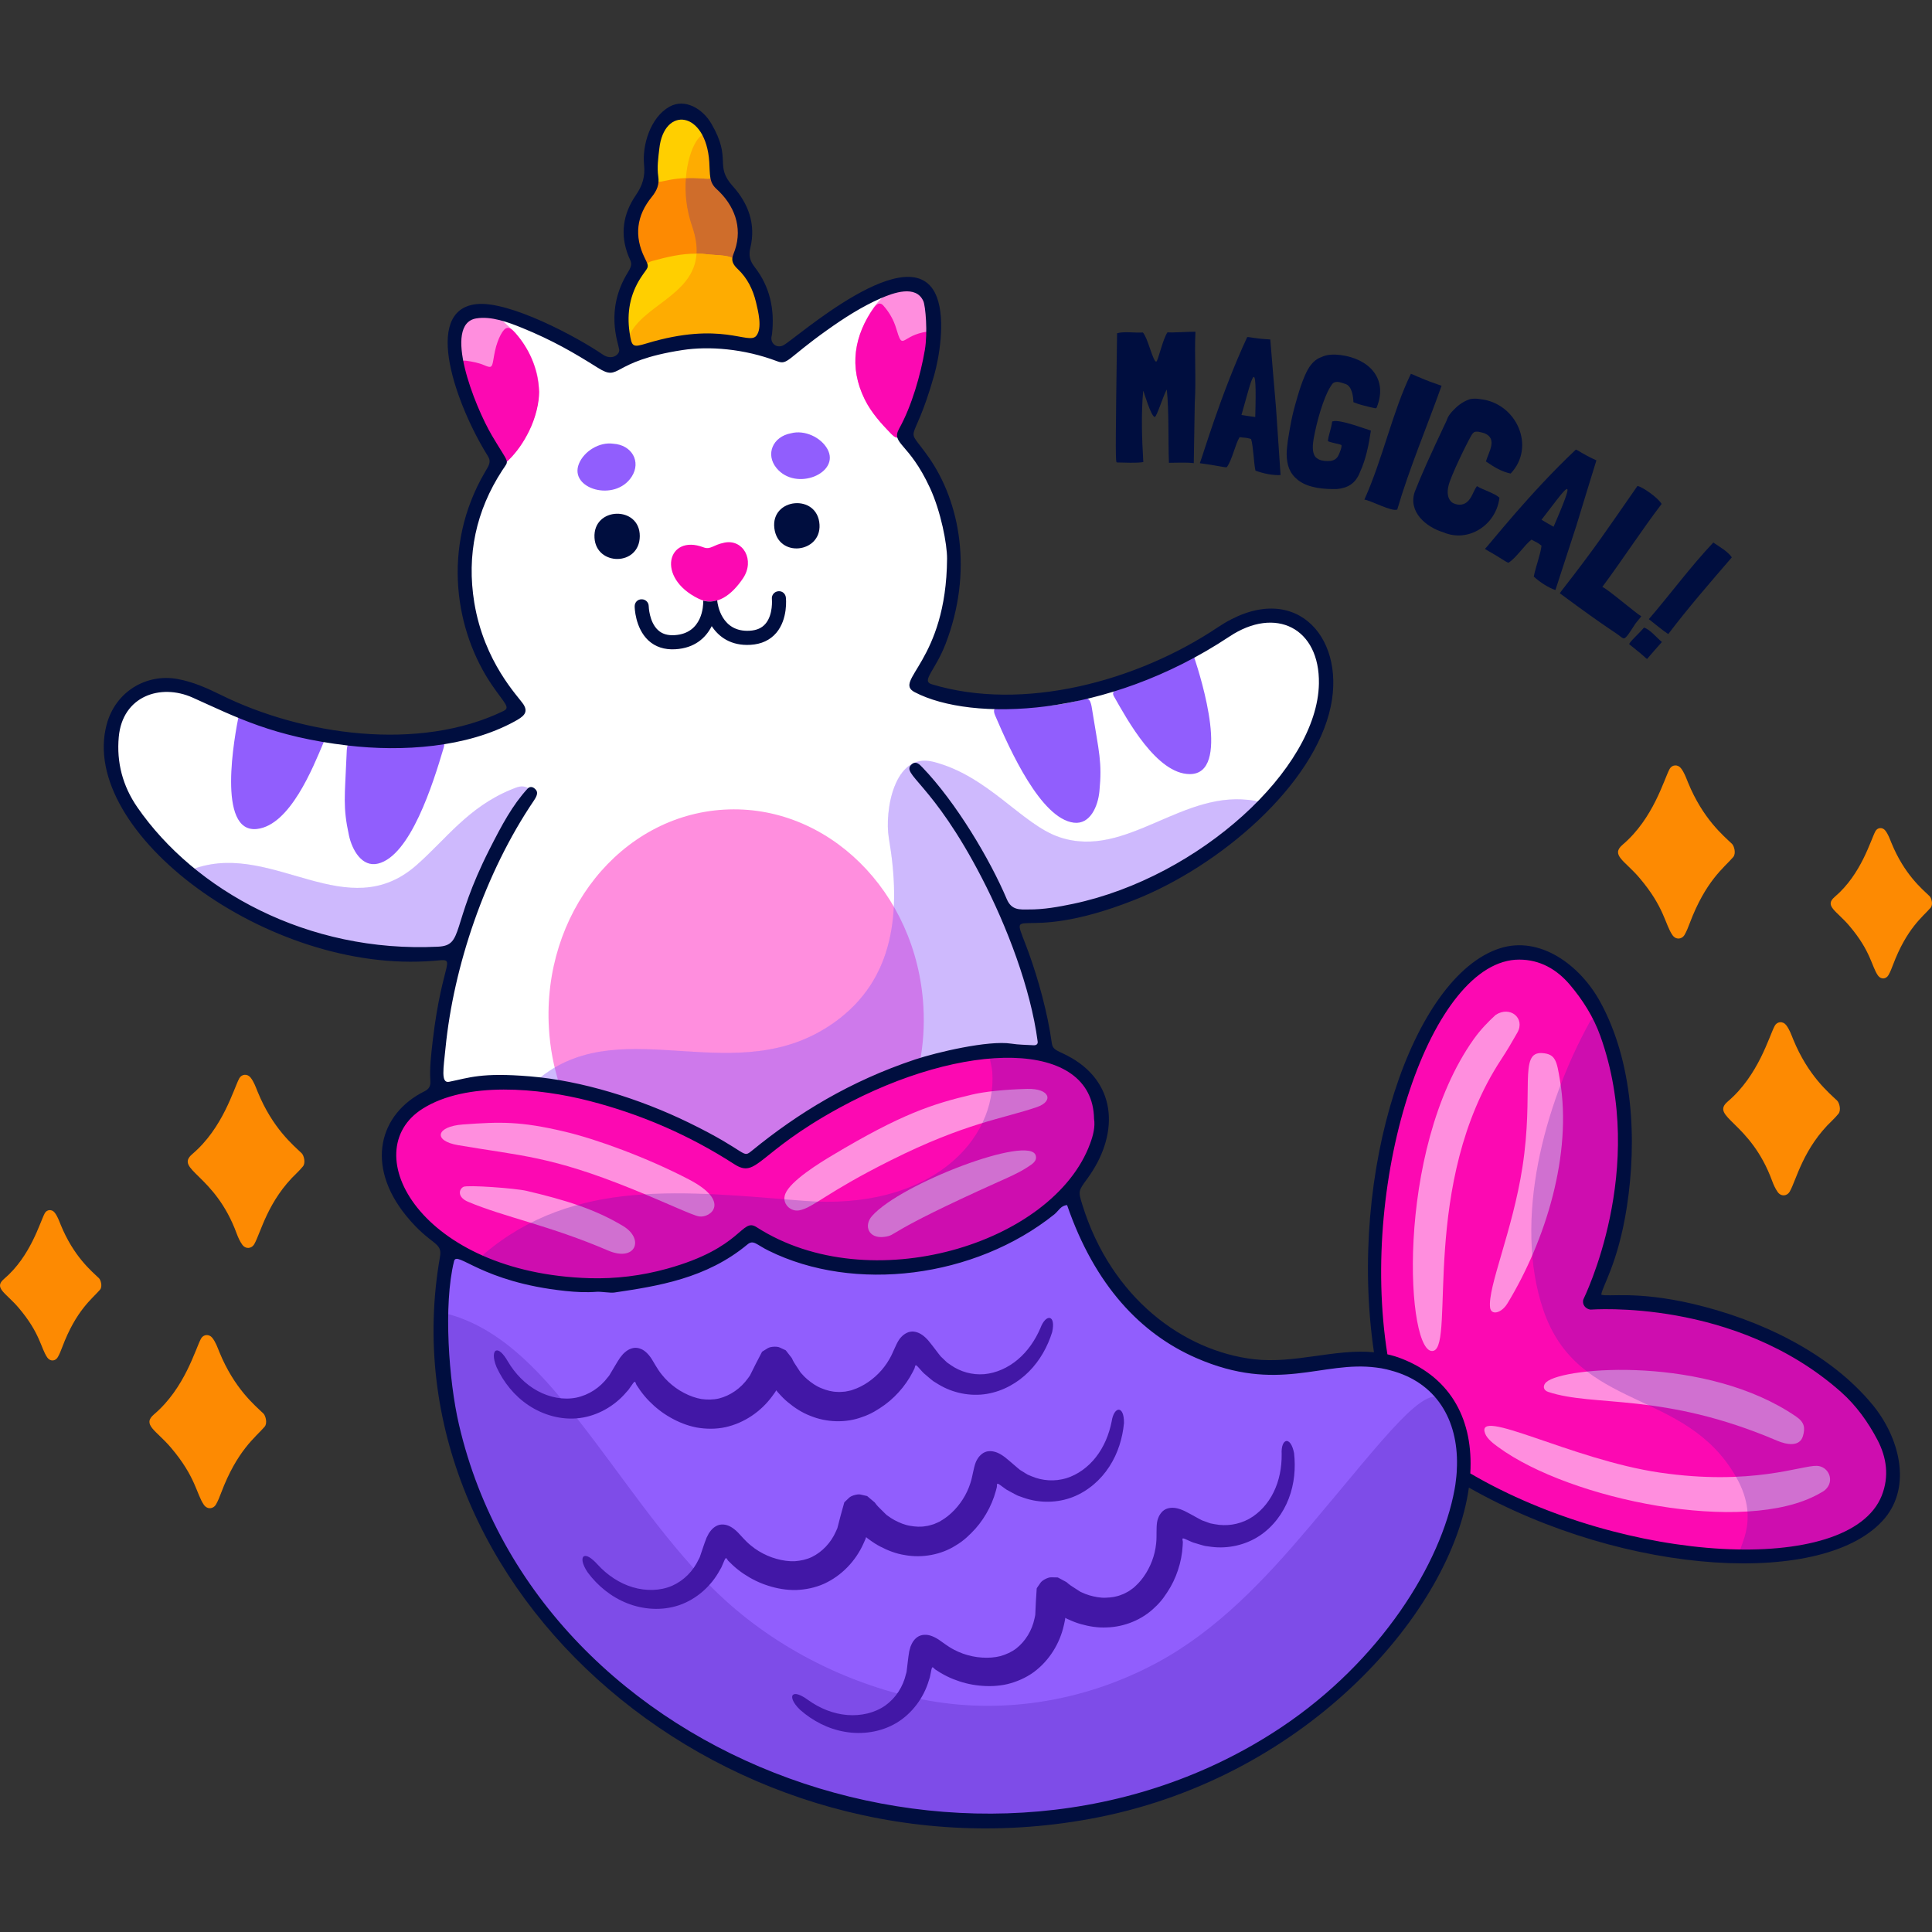
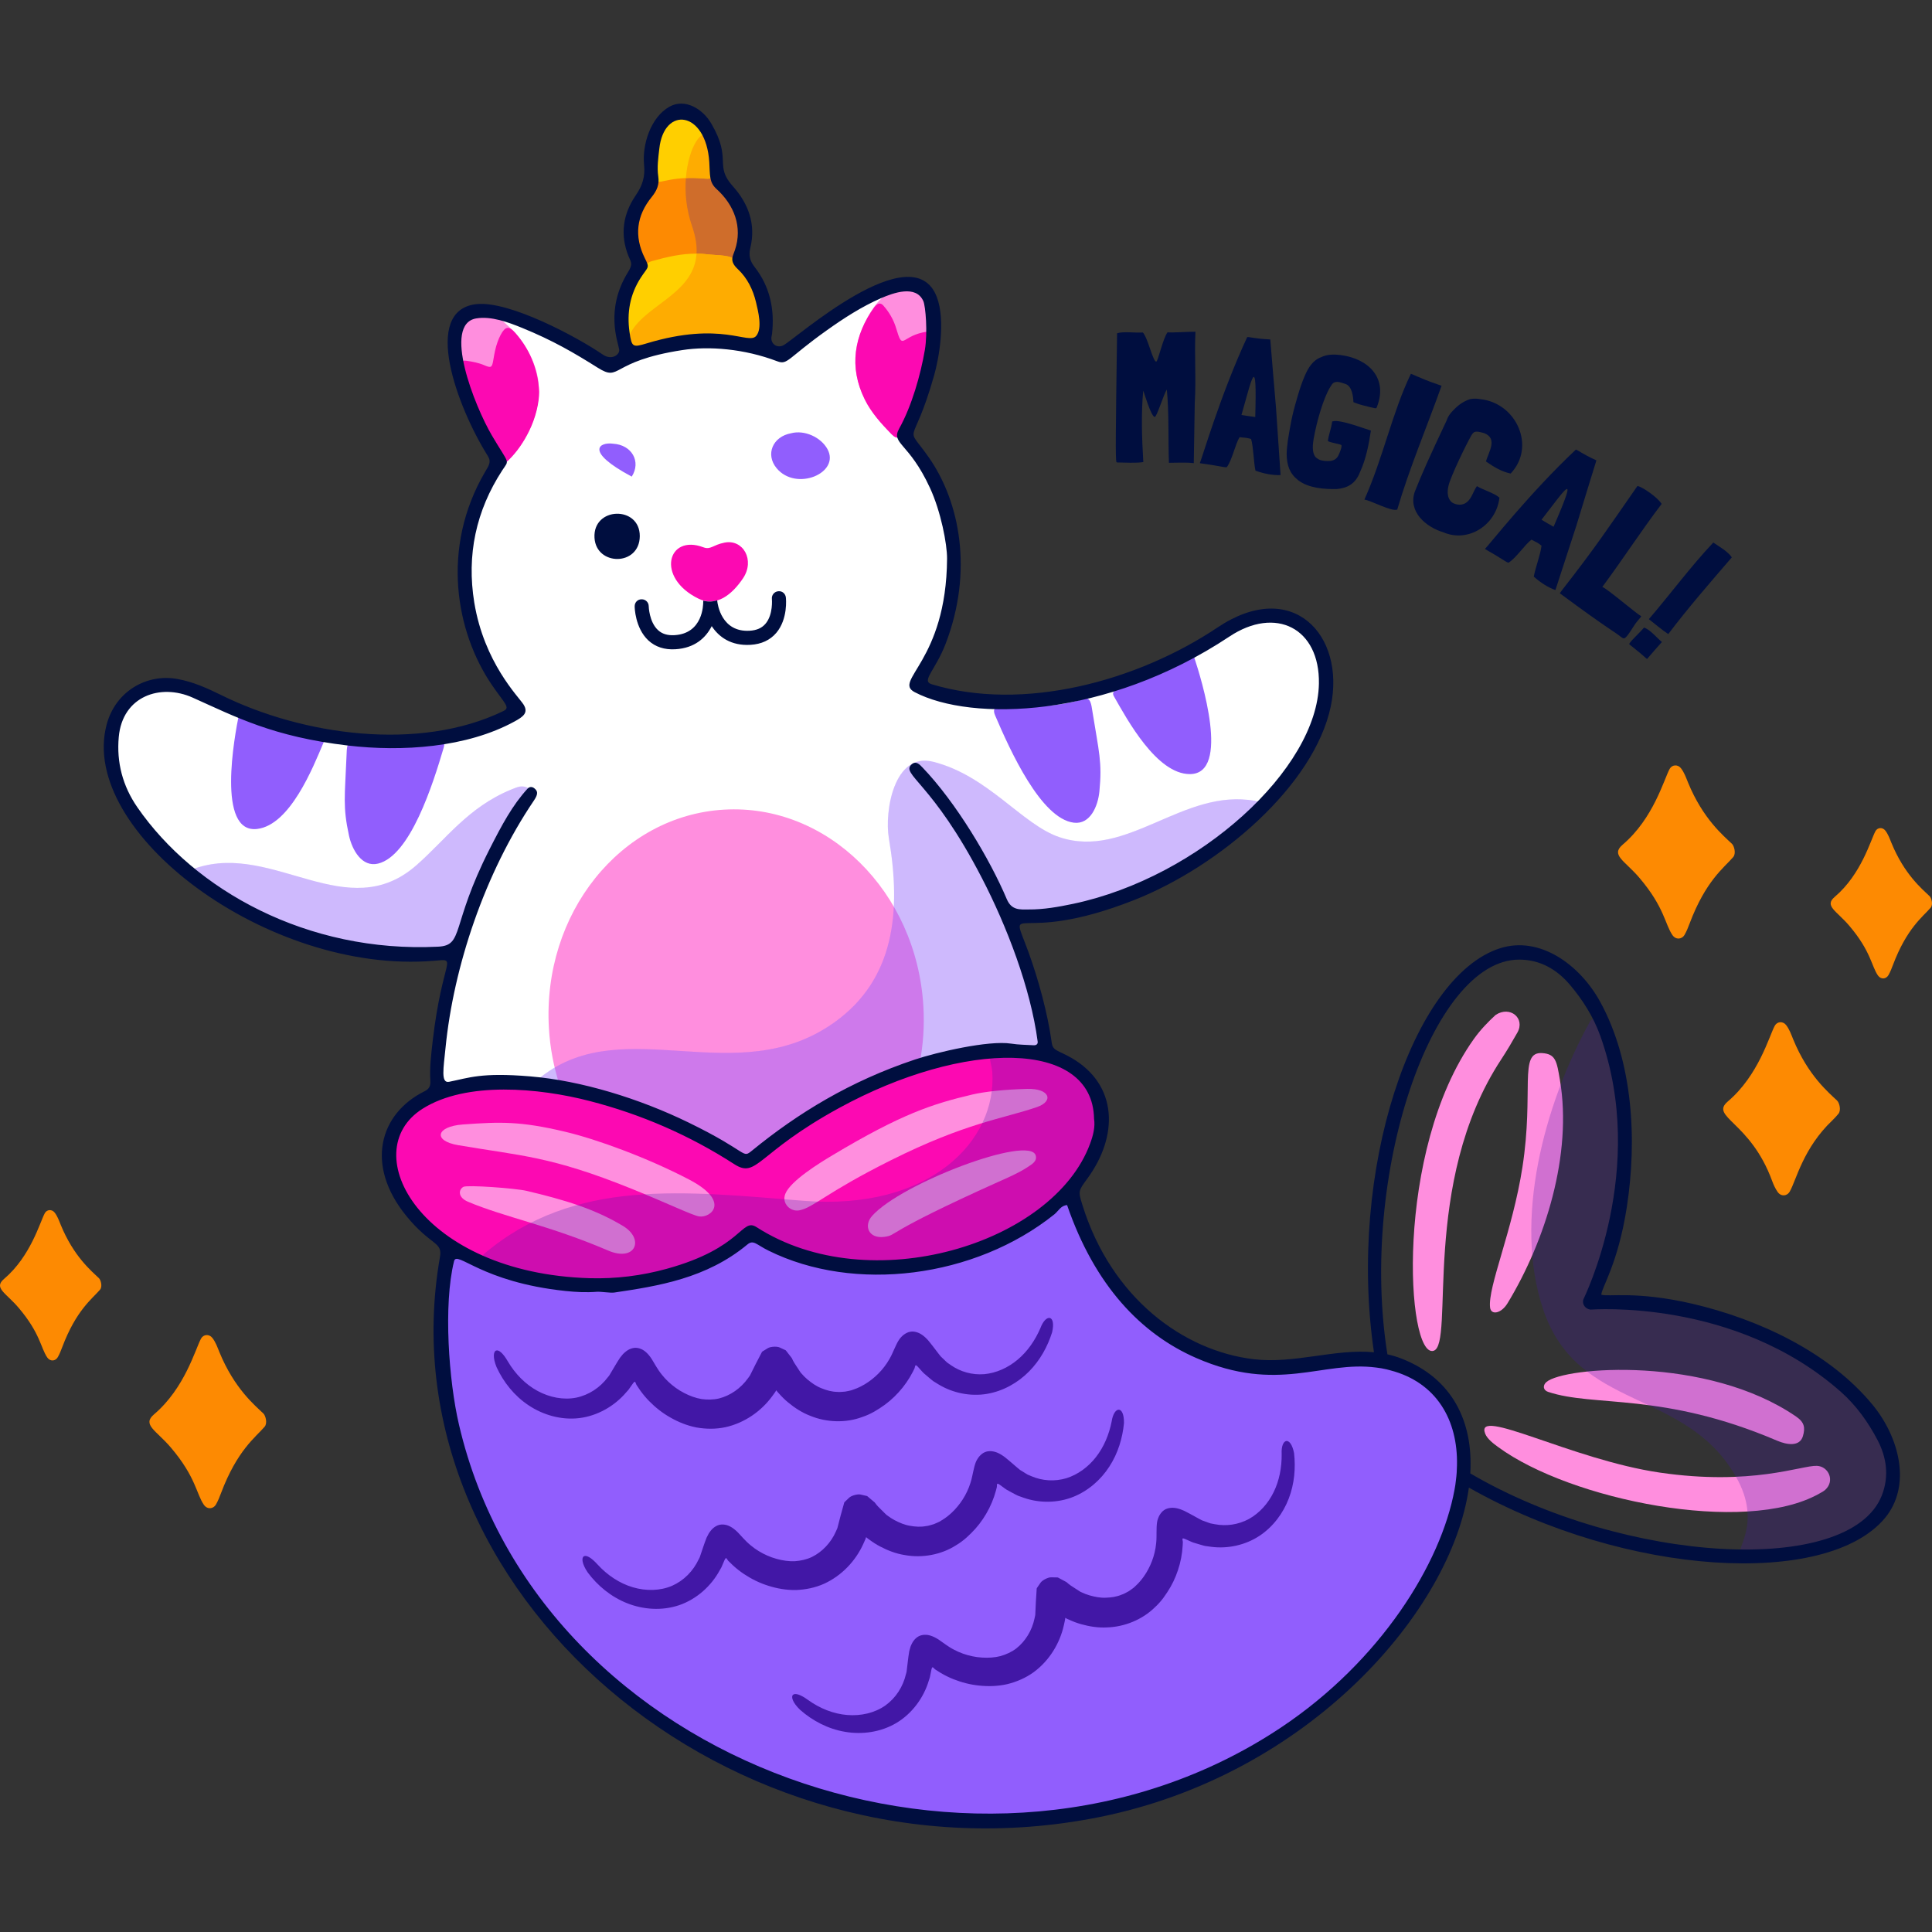
<svg xmlns="http://www.w3.org/2000/svg" version="1.1" id="Capa_1" x="0px" y="0px" viewBox="0 0 512 512" style="enable-background:new 0 0 512 512;" xml:space="preserve" width="512" height="512">
  <rect x="0" y="0" width="512" height="512" fill="#333333" stroke="none" />
  <g>
    <g>
      <g>
        <g>
          <path style="fill:#FD8A02;" d="M195.735,66.889c-2.191,4.937,6.49,3.5,6.432,20.07c0,0.111-0.006,0.223-0.023,0.332      c-0.969,6.309-1.767,2.91-13.901,2.036c-11.219-0.808-20.019,5.892-21.475,2.594c-0.858-1.943-1.548-3.996-1.462-6.105      c0.201-4.925,0.887-9.768,4.145-13.789c1.728-2.132,0.01-3.322-0.779-5.811c-1.6-5.041-0.692-9.794,2.479-13.845      c1.89-2.413,2.557-4.792,2.224-7.695c-0.671-5.835,1.573-11.129,3.657-13.101c5.347-5.063,11.684,3.157,11.838,10.337      c0.076,3.553,0.171,5.899,3.13,8.704C194.889,53.356,197.653,62.568,195.735,66.889z" />
          <path style="fill:#FFFFFF;" d="M348.143,193.087c-10.313,22.139-35.366,41.755-63.771,47.625      c-4.851,0.995-9.717,1.084-14.589,1.391c-1.748,0.122-2.832-0.544-3.545-2.276c-8.357-19.72-22.619-37.24-23.827-36.321      c-1.812,1.369,16.486,14.096,29.47,54.15c1.471,4.567,4.042,14.413,4.26,18.463c0.252,4.284-1.559,0.309-17.663,2.104      c-4.447,0.498-9.54,1.725-14.747,3.411c-7.973,2.579-16.255,6.241-23.01,10.089c-24.976,14.207-20.168,17.513-25.593,14.125      c-13.918-8.666-30.279-15.611-46.846-18.344c-8.004-1.323-16.089-1.656-23.94-0.702c-4.816,0.599-8.312,2.855-8.072-0.768      c3.254-49.962,25.181-74.441,24.613-75.709c-1.071-2.441-13.499,18.58-19,38.031c-0.671,2.346-1.883,3.187-4.157,3.419      c-31.96,3.438-65.545-13.399-81.274-35.742c-14.975-21.244-1.607-41.059,17.407-31.253      c28.328,14.602,66.017,16.724,83.605,4.292c2.632-1.85-4.959-4.52-10.598-20.259c-5.363-15.085-3.691-31.254,5.384-44.921      c1.993-2.996-0.627-1.284-6.714-15.577c-3.342-7.869-7.962-23.747,0.42-25.068c5.078-0.811,13.133,2.363,17.845,4.689      c17.873,8.828,16.28,10.913,19.621,9.061c10.868-5.983,27.213-8.364,42.282-2.605c3.387,1.28,2.167-1.034,17.189-10.831      c4.558-2.97,12.101-7.475,17.555-7.619c12.388-0.255,3.792,30.618-1.279,38.606c-1.245,1.966,1.569,1.86,6.49,10.76      c8.735,15.755,8.906,35.424-2.17,53.625c-0.953,1.575-2.23,2.655-0.501,3.559c5.331,2.802,15.854,4.352,19.398,4.262      c47.828-1.176,59.262-20.345,70.647-22.573c10.488-2.056,16.794,5.244,17.581,13.933      C351.077,183.312,350.328,188.344,348.143,193.087z" />
          <g>
            <path style="fill:#915EFD;" d="M116.19,196.138c1.404-0.157,1.827,0.534,1.37,2.081c-2.832,9.591-8.827,28.581-17.385,30.649       c-4.251,1.027-6.855-3.603-7.693-7.445c-1.675-7.681-1.085-10.398-0.65-21.137c0.082-2.029,0.031-4.085,1.885-3.707       C101.005,198.056,108.874,196.956,116.19,196.138z" />
            <path style="fill:#915EFD;" d="M63.316,189.372c0.274-1.344,1.774-0.491,2.999,0.028c14.945,6.342,20.564,4.689,19.396,7.453       c-2.781,6.584-8.835,21.793-17.565,22.829C57.29,220.97,62.212,194.79,63.316,189.372z" />
            <path style="fill:#915EFD;" d="M264.847,187.395c-1.412,0.009-1.752,0.744-1.117,2.227c3.937,9.193,12.116,27.349,20.858,28.4       c4.342,0.522,6.385-4.382,6.767-8.295c0.763-7.825-0.141-10.454-1.832-21.068c-0.319-2.005-0.51-4.053-2.306-3.46       C280.152,187.519,272.208,187.349,264.847,187.395z" />
            <path style="fill:#915EFD;" d="M316.564,174.477c-0.43-1.303-1.819-0.28-2.975,0.38c-14.098,8.051-19.872,7.067-18.389,9.675       c3.534,6.213,11.329,20.607,20.12,20.612C326.252,205.151,318.296,179.729,316.564,174.477z" />
-             <path style="fill:#915EFD;" d="M162.488,117.588c4.973,0.305,7.472,4.76,4.93,8.72c-4.416,6.879-16.715,3.26-13.991-3.424       C154.778,119.57,158.845,117.073,162.488,117.588z" />
+             <path style="fill:#915EFD;" d="M162.488,117.588c4.973,0.305,7.472,4.76,4.93,8.72C154.778,119.57,158.845,117.073,162.488,117.588z" />
            <path style="fill:#915EFD;" d="M209.661,114.813c-4.902,0.886-6.863,5.603-3.874,9.238c5.192,6.314,16.982,1.278,13.493-5.041       C217.55,115.878,213.219,113.875,209.661,114.813z" />
            <path style="fill:#915EFD;" d="M387.162,390.239c-1.161,17.234-12.793,36.015-23.935,48.482       c-71.277,79.711-221.939,43.756-243.919-66.205c-2.485-12.487-2.261-28.356-0.448-37.462c0.489-2.404,0.611-3.952,3.056-2.607       c25.056,13.852,58.464,10.552,75.433-3.667c1.345-1.12,2.424-1.1,3.83-0.183c17.295,11.02,44.693,10.022,63.475,0.978       c12.732-6.152,15.747-10.491,17.071-11.489c3.32-2.567,2.057,7.456,11.754,20.697c11.163,15.237,28.05,25.3,46.119,24.18       c10.002-0.611,16.826-3.076,27.174-1.345c0.428,0.041,0.855,0.122,1.304,0.204c9.269,1.813,16.887,9.819,18.619,19.148       C387.243,383.965,387.386,387.082,387.162,390.239z" />
          </g>
          <g>
            <path style="fill:#FC09B2;" d="M208.935,331.05c-9.328-3.474-8.706-6.533-11.142-4.377       c-24.852,21.984-79.375,15.785-92.553-13.174c-1.766-3.882-1.908-7.958-0.685-12.044c5.666-18.94,47.669-19.942,90.133,5.711       c5.832,3.524,3.589-0.812,23.489-12.422c16.512-9.634,45.211-21.076,62.592-13.171c9.195,4.183,12.024,12.614,9.906,19.815       c-4.232,14.39-18.651,24.38-33.075,29.526C242.991,336.126,224.883,336.989,208.935,331.05z" />
-             <path style="fill:#FC09B2;" d="M500.728,393.519c-4.38,25.647-68.629,23.976-113.567-3.28c0.224-3.157,0.082-6.274-0.468-9.269       c-1.731-9.33-9.35-17.335-18.619-19.148c-0.448-0.081-0.876-0.163-1.304-0.204c-10.145-53.392,13.913-120.411,42.758-106.783       c20.269,9.574,26.095,57.303,11.856,87.044c-3.504,7.333,2.119,1.65,20.534,5.052c18.049,3.341,35.221,9.839,48.177,22.53       C496.512,375.735,502.236,384.658,500.728,393.519z" />
          </g>
          <g>
            <path style="fill:#FF8EDE;" d="M272.232,288.569c5.983-0.156,7.121,3.253,2.551,4.824c-8.962,3.082-18.782,4.126-38.731,14.107       c-17.412,8.712-20.412,12.499-24.212,13.252c-2.342,0.464-4.742-1.804-3.731-4.358c1.38-3.489,9.225-8.276,12.455-10.211       c18.377-11.005,26.613-13.648,37.109-16.12C260.714,289.346,265.819,288.736,272.232,288.569z" />
            <path style="fill:#FF8EDE;" d="M149.767,299.922c8.39,1.99,21.792,6.887,32.851,12.668c11.148,5.826,5.744,10.231,2.665,9.776       c-1.724-0.254-8.48-3.523-17.859-7.314c-21.558-8.713-29.329-8.723-46.016-11.572c-6.75-1.152-5.858-4.967,1.275-5.484       C132.592,297.278,137.838,297.093,149.767,299.922z" />
            <path style="fill:#FF8EDE;" d="M238.648,115.367c-0.517,0.85-1.287,0.729-1.927,0.105c-9.354-9.124-13.253-19.065-7.023-30.962       c5.936-11.336,14.38-9.804,16.055-5.16C249.025,88.42,243.758,106.957,238.648,115.367z" />
            <path style="fill:#FF8EDE;" d="M134.632,122.071c-0.66,0.642-1.07,0.61-1.613-0.137c-7.583-10.404-18.903-37.98-5.995-38.8       c2.421-0.153,4.484,0.453,6.418,2.126c4.338,3.749,7.461,8.175,8.869,13.777C144.013,105.811,141.341,115.545,134.632,122.071z       " />
            <path style="fill:#FF8EDE;" d="M139.567,315.596c10.047,2.372,18.027,4.774,25.558,9.313c5.746,3.462,3.311,9.626-3.998,6.486       c-15.466-6.643-27.409-8.82-37.098-12.919c-2.783-1.177-2.513-3.233-1.224-3.949       C123.811,313.969,136.586,314.892,139.567,315.596z" />
            <path style="fill:#FF8EDE;" d="M274.481,306.232c0.4,1.496-0.9,2.259-2.382,3.21c-2.346,1.506-4.912,2.588-7.441,3.725       c-31,13.937-26.664,14.097-30.257,14.608c-4.197,0.596-5.599-2.929-3.296-5.533       C238.735,313.614,272.981,300.625,274.481,306.232z" />
            <g>
              <path style="fill:#FF8EDE;" d="M393.593,379.951c-2.911-7.366,22.879,6.873,46.234,10.296        c24.448,3.583,37.643-1.951,41.665-1.782c3.102,0.13,4.837,3.97,2.226,6.345c-0.481,0.438-1.099,0.735-1.675,1.059        c-19.652,11.045-65.962,1.603-85.012-12.383C395.867,382.633,394.159,381.383,393.593,379.951z" />
              <path style="fill:#FF8EDE;" d="M396.36,268.967c3.81-2.519,7.911,0.861,5.766,4.668c-1.362,2.416-2.774,4.811-4.297,7.127        c-21.544,32.765-12.193,75.604-17.941,77.218c-7.183,2.016-10.465-52.942,10.706-82.651        C392.341,272.878,394.426,270.738,396.36,268.967z" />
              <path style="fill:#FF8EDE;" d="M394.884,346.506c-0.636-5.474,5.953-20.264,8.577-37.194        c3.119-20.128-1.046-30.599,5.186-30.233c3.647,0.215,3.912,2.153,4.762,7.206c3.297,19.595-3.811,42.49-13.898,59.096        C397.831,348.146,395.126,348.595,394.884,346.506z" />
              <path style="fill:#FF8EDE;" d="M476.024,375.427c2.171,1.494,2.414,2.941,1.772,5.149c-0.83,2.854-4.18,2.36-6.879,1.206        c-30.268-12.934-48.401-8.812-60.672-12.928c-1.298-0.435-1.47-1.695-0.437-2.595        C414.506,362.162,452.435,359.195,476.024,375.427z" />
            </g>
            <path style="fill:#FF8EDE;" d="M244.706,266.669c0.303,5.149-0.033,10.177-0.974,14.965       c-7.973,2.579-16.255,6.241-23.01,10.089c-24.976,14.207-20.168,17.513-25.593,14.125       c-13.918-8.666-30.279-15.611-46.846-18.344c-1.539-4.721-2.505-9.752-2.814-14.998c-1.787-30.38,18.988-56.33,46.382-57.941       C219.264,212.952,242.919,236.289,244.706,266.669z" />
          </g>
          <g style="opacity:0.25;">
-             <path style="fill:#4217A6;" d="M119.287,372.432c-1.098-5.421-2.263-17.784-1.513-23.197c0.115-0.83,0.586-1.117,1.447-0.87       c14.782,4.241,25.527,17.04,34.618,28.699c11.261,14.441,21.31,29.904,34.186,43.018c14.53,14.798,33.746,25.112,53.912,29.749       c21.831,5.02,44.927,1.426,64.592-9.146c16.166-8.691,28.775-22.235,40.497-36.084c20.098-23.743,31.643-39.816,35.889-32.815       c7.884,12.994,3.852,28.584-2.866,42.215C327.866,519.889,144.668,497.811,119.287,372.432z" />
            <path style="fill:#4217A6;" d="M213.115,318.234c33.29,2.612,51.089-15.892,49.856-34.107       c-0.184-2.716-1.705-4.619,0.969-4.966c0.88-0.114,1.781-0.219,2.66-0.152c7.155,0.543,13.506,0.676,19.096,5.641       c18.233,16.194-11.003,51.297-55.142,50.544c-7.605-0.13-15.031-1.537-22.124-4.35c-9.683-3.839-8.11-6.326-10.805-4.035       c-17.668,15.02-48.24,16.733-69.15,7.154c-0.692-0.317-0.792-1.143-0.189-1.654       C152.227,312.005,181.576,315.76,213.115,318.234z" />
            <path style="fill:#4217A6;" d="M485.183,408.428c-9.174,3.214-20.781,3.818-23.618,3.25c-2.293-0.459,5.693-7.652-1.471-20.25       c-13.521-23.778-41.991-17.149-51.154-44.455c-7.87-23.453,0.125-54.045,12.456-76.313c0.385-0.696,1.237-0.624,1.561,0.134       c8.383,19.587,9.12,47.062-1.992,71.953c-2.518,5.639,2.408,1.442,18.292,3.727c52.125,7.5,74.932,44.56,53.946,57.936       C491.242,405.659,489.887,406.78,485.183,408.428z" />
            <path style="fill:#4217A6;" d="M195.107,55.024c2.016,4.102,1.971,8.699,0.823,11.31c-0.576,1.276-0.69,2.348-0.199,3.325       c-0.167-0.167-0.335-0.335-0.502-0.503c-1.777-1.71-4.3-1.364-7.953-1.78c-0.913-0.104-1.805-0.17-2.691-0.157       c0.135-2.059-0.202-4.425-1.153-7.189c-1.592-4.599-1.971-9.034-1.662-12.838c1.178-0.069,2.56-0.052,4.125,0.073       c2.614,0.201,3.211,0.284,3.162-1.902c0.153,1.608,0.589,2.982,2.108,4.333C192.83,51.175,194.12,52.992,195.107,55.024z" />
          </g>
          <g>
            <path style="fill:#FFCF00;" d="M202.024,88.139c-0.03,0.16-0.062,0.3-0.093,0.439c-0.031,0.14-0.064,0.26-0.096,0.381       c-0.031,0.14-0.064,0.26-0.116,0.362c-0.046,0.219-0.114,0.401-0.184,0.563c-0.069,0.162-0.122,0.283-0.194,0.406       c-0.072,0.123-0.145,0.225-0.238,0.31c-1.097,1.129-3.589-0.341-12.595-1.251c-1.488-0.149-2.946-0.142-4.358,0       c-0.354,0.001-0.707,0.042-1.06,0.082c-0.372,0.041-0.744,0.083-1.115,0.144c-0.254,0.035-0.508,0.069-0.762,0.124       c-0.546,0.091-1.092,0.202-1.637,0.333c-0.292,0.057-0.564,0.132-0.855,0.208c-2.043,0.455-3.962,1.041-5.744,1.58       c-0.408,0.103-0.776,0.224-1.164,0.325c-0.775,0.223-1.513,0.424-2.233,0.585c-0.37,0.081-0.704,0.12-0.998,0.138       c-0.098,0.006-0.197,0.012-0.296-0.002c-0.636-0.081-1.167-0.385-1.528-0.837c-0.043-0.056-0.106-0.132-0.132-0.229       c-0.113-0.25-0.208-0.52-0.286-0.851c-0.001-0.02-0.001-0.02-0.002-0.039c-0.021-0.018-0.025-0.077-0.047-0.116       c-2.015-7.454-0.72-14.254,4.353-20.212c0.609-0.706,1.331-1.182,2.204-1.411c3.861-1.055,7.731-1.993,11.737-1.952       c0.886-0.012,1.778,0.053,2.691,0.157c3.652,0.416,6.176,0.07,7.953,1.78c0.168,0.168,0.336,0.336,0.502,0.503       c0,0,0.001,0.02,0.021,0.019c0.224,0.46,0.605,0.911,1.124,1.354c0.167,0.148,0.354,0.314,0.521,0.482       c0.001,0.02,0.021,0.018,0.042,0.037c0.789,0.999,1.501,2.041,2.096,3.111c0.109,0.191,0.2,0.383,0.29,0.575       c0.133,0.248,0.266,0.497,0.361,0.767c0.022,0.038,0.024,0.077,0.046,0.116c0.738,1.83,1.309,3.827,1.66,5.759       c0.025,0.097,0.052,0.214,0.039,0.333c0.055,0.589,0.089,1.178,0.105,1.789C202.115,85.334,202.257,86.726,202.024,88.139z" />
-             <path style="fill:#FFCF00;" d="M166.759,92.028c0.362,0.452,0.893,0.756,1.528,0.837       C167.538,92.869,167.088,92.6,166.759,92.028z" />
            <path style="fill:#FFCF00;" d="M172.978,91.82c1.478-0.447,3.07-0.91,4.728-1.32C175.833,91.014,174.271,91.453,172.978,91.82z       " />
            <path style="fill:#FFCF00;" d="M178.722,90.24c-0.35,0.078-0.673,0.175-1.016,0.26c0.036-0.01,0.067-0.019,0.102-0.029       C178.119,90.393,178.429,90.296,178.722,90.24z" />
            <path style="fill:#FFCF00;" d="M196.877,71.03c-0.519-0.443-0.9-0.894-1.124-1.354c0.607,0.595,1.135,1.195,1.646,1.836       C197.231,71.345,197.043,71.178,196.877,71.03z" />
            <path style="fill:#FFCF00;" d="M201.104,90.599l0.001,0.02c-0.409,0.418-0.937,0.489-1.911,0.369       c-6.94-0.992-10.68-1.896-15.043-1.639c1.412-0.142,2.87-0.149,4.358,0C197.514,90.258,200.007,91.729,201.104,90.599z" />
            <path style="fill:#FFCF00;" d="M201.893,81.877c-0.35-1.932-0.921-3.929-1.66-5.759       C201.087,77.901,201.632,79.802,201.893,81.877z" />
            <path style="fill:#FFCF00;" d="M201.719,89.321c0.053-0.102,0.085-0.222,0.116-0.362c-0.016,0.06-0.032,0.12-0.047,0.2       C201.772,89.219,201.755,89.26,201.719,89.321z" />
            <path style="fill:#FFCF00;" d="M189.054,45.304l0.003,0.059c0.05,2.186-0.547,2.103-3.162,1.902       c-1.565-0.125-2.947-0.142-4.125-0.073c-6.75,0.239-7.939,2.478-8.284-0.696c-1.235-10.95,4.112-19.606,10.073-15.48       c1.582,1.09,2.717,2.601,3.529,4.347c0.497,1.075,0.848,2.001,1.093,2.815C189.08,41.062,188.86,43.343,189.054,45.304z" />
            <path style="fill:#FFCF00;" d="M189,44.064c0.028,0.472,0.052,0.884,0.054,1.239c-0.194-1.96,0.026-4.241-0.872-7.127       C189.025,40.79,188.855,42.259,189,44.064z" />
          </g>
          <g style="opacity:0.5;">
            <path style="fill:#FD8A02;" d="M185.896,47.264c-1.565-0.125-2.947-0.142-4.125-0.073c0.612-8.357,4.504-13.615,5.782-10.653       c0.249,0.557,0.459,1.116,0.629,1.639c0.898,2.885,0.678,5.166,0.872,7.127l0.003,0.059       C189.107,47.548,188.51,47.465,185.896,47.264z" />
            <path style="fill:#FD8A02;" d="M202.056,88.02c-0.018,0.04-0.016,0.079-0.032,0.12c-0.046,0.22-0.093,0.439-0.141,0.62       c-0.113,0.44-0.209,0.801-0.331,1.084c-0.068,0.182-0.156,0.364-0.228,0.487c-1.031,1.599-3.215-0.028-12.816-0.981       c-2.241-0.223-4.422-0.095-6.533,0.227c-0.254,0.035-0.508,0.069-0.762,0.124c-0.546,0.091-1.092,0.202-1.637,0.333       c-3.174,0.68-6.093,1.68-8.656,2.362c-0.466,0.126-0.912,0.251-1.341,0.336c-0.098,0.025-0.194,0.051-0.292,0.076       c-0.253,0.054-0.488,0.088-0.706,0.061c-0.098,0.006-0.197,0.012-0.296-0.002c-0.636-0.081-1.167-0.385-1.528-0.837       c-0.063-0.075-0.107-0.151-0.132-0.229c-0.173-0.246-0.268-0.536-0.286-0.851c-0.063-0.391-0.029-0.827,0.141-1.29       c2.986-8.576,17.407-11.14,18.104-22.44c0.886-0.012,1.778,0.053,2.691,0.157c3.652,0.416,6.176,0.07,7.953,1.78       c0.168,0.168,0.336,0.336,0.502,0.503c0.246,0.479,0.627,0.929,1.146,1.372c0.167,0.148,0.354,0.314,0.521,0.482       c0.001,0.02,0.021,0.018,0.042,0.037c0.778,0.822,1.492,1.884,2.096,3.111c0.109,0.191,0.2,0.383,0.29,0.575       c0.948,2.035,1.659,4.398,2.067,6.642c0.025,0.097,0.052,0.214,0.039,0.333C202.319,84.454,202.383,86.541,202.056,88.02z" />
          </g>
          <g style="opacity:0.25;">
            <path style="fill:#915EFD;" d="M235.555,222.152c-1.203-7.066,1.334-22.873,11.681-20.293c14.595,3.64,23.616,16.667,33.536,20       c17.901,6.013,32.728-13.128,51.889-9.613c0.974,0.179,1.268,0.944,0.633,1.697c-1.942,2.305-4.251,4.231-6.558,6.141       c-16.422,13.594-36.956,22.162-57.681,21.988c-1.233-0.01,6.796,28.654,7.1,34.05c0.105,1.878-0.326,2.312-2.368,2.031       c-6.644-0.915-15.948-0.553-26.041,2.294c-28.37,8-47.003,24.985-48.973,26.308c-1.119,0.752-1.959,0.153-3.625-0.883       c-32.764-20.369-55.38-17.658-51.718-20.523c22.14-17.326,51.923,4.004,77.7-14.424       C237.134,259.485,238.851,241.5,235.555,222.152z" />
            <path style="fill:#915EFD;" d="M82.237,247.89c-9.158-2.925-17.736-7.1-25.686-12.528c-5.463-3.73-5.591-3.966-5.409-4.607       c0.136-0.478,0.565-0.636,0.994-0.776c20.502-6.671,39.89,15.403,58.221-0.687c7.824-6.868,13.641-15.327,25.069-20.041       c1.84-0.759,2.753-1.116,4.134-0.608c3.465,1.276-7.682,6.418-17.993,40.652c-0.46,1.529-1.345,2.229-2.833,2.326       C106.698,252.411,98.257,253.006,82.237,247.89z" />
          </g>
          <g>
            <g>
              <g>
                <path style="fill:#4217A6;" d="M134.565,360.755c1.95,3.325,4.682,6.119,7.9,7.857c3.201,1.737,6.869,2.445,10.235,1.781         c3.36-0.702,6.3-2.65,8.375-5.4c0.142-0.186,0.263-0.28,0.425-0.539l0.507-0.854l1.018-1.716l0.556-0.923l0.737-1.151         c0.266-0.323,0.528-0.672,0.799-0.977c0.279-0.242,0.555-0.556,0.84-0.741c0.572-0.435,1.133-0.691,1.803-0.844         c0.729-0.166,1.535-0.003,2.055,0.222c1.107,0.414,2.284,1.556,3.259,3.292l0.744,1.25c0.228,0.359,0.579,0.948,0.683,1.079         c0.329,0.484,0.568,0.799,0.842,1.147c0.542,0.683,1.117,1.322,1.743,1.909c1.242,1.169,2.656,2.21,4.2,2.997         c1.509,0.794,3.067,1.354,4.626,1.62c1.56,0.21,3.113,0.199,4.616-0.153c2.982-0.749,5.772-2.668,7.683-5.342l0.36-0.497         c0.065-0.095,0.112-0.137,0.191-0.275l0.304-0.61l1.22-2.45l1.398-2.688c0.116-0.184,0.234-0.538,0.349-0.581l0.346-0.212         l0.691-0.424c0.498-0.325,0.779-0.502,1.612-0.608c0.808-0.095,1.57-0.016,1.931,0.169l1.472,0.681         c0.112,0.002,0.265,0.215,0.415,0.414l0.447,0.574l0.893,1.148c0.448,1.047,0.908,1.653,1.364,2.359l0.686,1.046         c0.103,0.152,0.252,0.399,0.319,0.472l0.192,0.206c0.494,0.568,1.014,1.107,1.59,1.585c1.139,0.953,2.377,1.812,3.728,2.333         c1.335,0.543,2.73,0.934,4.142,0.951c0.705,0.102,1.408-0.056,2.117-0.072c0.694-0.178,1.414-0.217,2.096-0.51         c2.734-0.884,5.511-2.819,7.564-5.193c0.509-0.599,0.992-1.221,1.429-1.885c0.214-0.335,0.429-0.671,0.628-1.023l0.332-0.605         l0.184-0.354l0.283-0.603c0.74-1.581,1.417-3.408,2.379-4.328c0.463-0.501,0.924-0.807,1.436-1.064         c0.46-0.253,1.279-0.432,1.898-0.332c1.195,0.16,2.284,0.763,3.408,1.935c0.282,0.246,0.538,0.615,0.804,0.93l0.687,0.867         l1.114,1.456c0.36,0.46,0.759,1.021,1.086,1.393l0.856,0.812c0.287,0.268,0.557,0.565,0.856,0.817l0.958,0.665         c2.548,1.779,5.672,2.653,8.853,2.4c3.176-0.288,6.306-1.692,8.883-3.869c2.591-2.176,4.62-5.105,6.016-8.367         c1.445-3.862,4.158-3.581,3.099,1.105c-1.195,3.814-3.209,7.49-6.16,10.453c-2.929,2.955-6.814,5.175-11.148,5.906         c-4.324,0.714-8.986-0.197-12.785-2.505l-1.421-0.876c-0.445-0.325-0.85-0.696-1.276-1.046l-1.257-1.077         c-0.325-0.309-0.485-0.523-0.734-0.789l-0.679-0.754l-0.201-0.217l-0.086-0.083c-0.115-0.104-0.215-0.203-0.344-0.243         c-0.168-0.042-0.219,0.227-0.256,0.352l-0.107,0.411l-0.012,0.044l-0.133,0.28l-0.325,0.653         c-0.245,0.482-0.518,0.957-0.794,1.429c-0.561,0.943-1.199,1.848-1.881,2.716c-1.387,1.725-2.959,3.275-4.725,4.571         c-1.8,1.291-3.736,2.511-5.961,3.239c-4.351,1.654-9.511,1.479-13.807-0.292c-2.191-0.833-4.141-2.114-5.902-3.569         c-0.885-0.729-1.69-1.538-2.446-2.394l-0.289-0.315c-0.092-0.102-0.062-0.074-0.098-0.118l-0.124-0.161         c-0.08-0.103-0.193-0.251-0.159-0.204l-0.003,0.004l-0.004-0.004l-0.22,0.367l-0.057,0.095l-0.256,0.357l-0.549,0.754         c-2.928,3.998-7.323,7.069-12.39,8.202c-2.535,0.542-5.165,0.511-7.669,0.071c-2.501-0.491-4.826-1.439-6.921-2.641         c-2.084-1.169-3.978-2.664-5.663-4.39c-0.842-0.861-1.61-1.792-2.306-2.755c-0.345-0.476-0.699-1.003-0.934-1.383         c-0.189-0.292-0.09-0.159-0.135-0.238l-0.04-0.1c-0.055-0.137-0.106-0.298-0.191-0.464c-0.092-0.23-0.297-0.115-0.379-0.007         l-0.163,0.18l-0.083,0.104l-0.269,0.379l-0.64,0.906l-0.324,0.456c-0.127,0.167-0.385,0.43-0.572,0.639         c-3.093,3.653-7.632,6.245-12.429,6.832c-4.809,0.578-9.597-0.836-13.393-3.356c-3.831-2.53-6.702-6.172-8.529-10.131         c-1.079-2.622-0.813-4.182-0.133-4.41C132.197,357.652,133.327,358.618,134.565,360.755z" />
              </g>
            </g>
            <g>
              <g>
                <path style="fill:#4217A6;" d="M158.345,414.592c2.596,2.849,5.848,5.016,9.357,6.049c3.492,1.036,7.225,0.968,10.381-0.379         c3.14-1.383,5.613-3.899,7.073-7.019c0.1-0.212,0.199-0.329,0.304-0.616l0.318-0.941l0.641-1.89l0.353-1.018l0.482-1.279         c0.193-0.371,0.378-0.767,0.579-1.121c0.223-0.295,0.427-0.658,0.668-0.899c0.47-0.544,0.965-0.91,1.589-1.199         c0.678-0.313,1.502-0.321,2.057-0.209c1.17,0.175,2.556,1.048,3.871,2.545l0.987,1.069c0.296,0.304,0.762,0.807,0.891,0.914         c0.421,0.405,0.721,0.664,1.062,0.947c0.672,0.556,1.367,1.062,2.101,1.506c1.458,0.886,3.057,1.612,4.73,2.061         c1.642,0.464,3.282,0.689,4.862,0.625c1.57-0.118,3.086-0.45,4.484-1.106c2.762-1.351,5.094-3.806,6.409-6.819l0.249-0.561         c0.043-0.106,0.08-0.157,0.13-0.309l0.17-0.66l0.686-2.65l0.81-2.919c0.076-0.204,0.118-0.575,0.221-0.641l0.294-0.279         l0.588-0.558c0.419-0.421,0.658-0.652,1.45-0.928c0.771-0.26,1.533-0.341,1.924-0.234l1.58,0.361         c0.11-0.021,0.305,0.156,0.492,0.319l0.556,0.469l1.111,0.938c0.656,0.932,1.231,1.43,1.823,2.025l0.888,0.881         c0.133,0.127,0.329,0.338,0.409,0.396l0.23,0.162c0.602,0.453,1.222,0.872,1.885,1.221c1.311,0.696,2.701,1.28,4.13,1.51         c1.418,0.255,2.864,0.348,4.249,0.072c0.711-0.047,1.366-0.346,2.057-0.509c0.642-0.318,1.338-0.505,1.944-0.934         c2.49-1.431,4.807-3.9,6.323-6.648c0.374-0.692,0.719-1.4,1.007-2.14c0.141-0.372,0.281-0.745,0.403-1.132l0.198-0.66         l0.107-0.385l0.152-0.649c0.396-1.7,0.679-3.628,1.429-4.728c0.35-0.585,0.737-0.981,1.184-1.338         c0.398-0.343,1.162-0.688,1.787-0.718c1.204-0.091,2.393,0.273,3.734,1.186c0.328,0.182,0.655,0.49,0.981,0.743l0.851,0.706         l1.391,1.193c0.449,0.375,0.956,0.841,1.352,1.138l1.005,0.617c0.336,0.202,0.662,0.437,1.007,0.621l1.074,0.452         c2.861,1.212,6.099,1.42,9.158,0.513c3.047-0.94,5.818-2.962,7.888-5.626c2.084-2.665,3.462-5.952,4.15-9.432         c0.613-4.078,3.326-4.365,3.262,0.439c-0.379,3.979-1.587,7.993-3.861,11.503c-2.251,3.498-5.593,6.475-9.681,8.088         c-4.082,1.595-8.832,1.67-13.027,0.2l-1.572-0.563c-0.503-0.226-0.976-0.504-1.465-0.759l-1.453-0.793         c-0.383-0.235-0.583-0.412-0.882-0.619l-0.82-0.597l-0.241-0.171l-0.101-0.064c-0.134-0.077-0.253-0.154-0.387-0.166         c-0.173-0.006-0.166,0.267-0.178,0.397l-0.019,0.423l-0.003,0.046l-0.072,0.301l-0.183,0.705         c-0.14,0.522-0.307,1.044-0.48,1.563c-0.354,1.038-0.79,2.056-1.278,3.047c-0.999,1.975-2.215,3.817-3.675,5.451         c-1.492,1.636-3.134,3.23-5.16,4.404c-3.913,2.52-8.998,3.419-13.568,2.576c-2.316-0.361-4.49-1.21-6.513-2.268         c-1.018-0.53-1.973-1.154-2.89-1.836l-0.348-0.248c-0.113-0.08-0.076-0.06-0.121-0.095l-0.155-0.131         c-0.099-0.085-0.24-0.205-0.197-0.167l-0.002,0.004l-0.005-0.003l-0.139,0.405l-0.036,0.105l-0.177,0.402l-0.381,0.851         c-2.035,4.518-5.698,8.434-10.42,10.593c-2.368,1.055-4.947,1.571-7.488,1.659c-2.548,0.038-5.019-0.407-7.319-1.148         c-2.28-0.712-4.444-1.782-6.45-3.121c-1.002-0.668-1.946-1.419-2.828-2.217c-0.435-0.394-0.892-0.836-1.199-1.159         c-0.245-0.247-0.121-0.136-0.181-0.205l-0.059-0.09c-0.082-0.122-0.166-0.27-0.283-0.415         c-0.138-0.206-0.314-0.05-0.371,0.072l-0.122,0.21l-0.059,0.119l-0.186,0.426l-0.439,1.018l-0.221,0.513         c-0.09,0.19-0.287,0.5-0.427,0.743c-2.269,4.215-6.172,7.692-10.744,9.26c-4.584,1.562-9.561,1.171-13.797-0.507         c-4.273-1.681-7.837-4.648-10.443-8.144c-1.599-2.341-1.662-3.922-1.044-4.286         C155.385,412.047,156.691,412.758,158.345,414.592z" />
              </g>
            </g>
            <g>
              <g>
                <path style="fill:#4217A6;" d="M214.133,450.503c3.128,2.253,6.757,3.702,10.403,3.99c3.63,0.293,7.27-0.543,10.08-2.512         c2.788-2.001,4.689-4.972,5.474-8.327c0.055-0.228,0.127-0.363,0.171-0.665l0.117-0.986l0.237-1.981l0.136-1.069l0.208-1.351         c0.112-0.403,0.211-0.828,0.336-1.217c0.158-0.335,0.283-0.733,0.469-1.017c0.347-0.629,0.756-1.09,1.307-1.501         c0.6-0.446,1.403-0.623,1.97-0.628c1.18-0.07,2.718,0.498,4.312,1.692l1.187,0.842c0.353,0.236,0.912,0.632,1.061,0.71         c0.496,0.31,0.842,0.501,1.234,0.708c0.772,0.405,1.557,0.757,2.367,1.041c1.61,0.565,3.323,0.947,5.053,1.041         c1.701,0.116,3.353-0.003,4.887-0.391c1.512-0.44,2.927-1.077,4.16-2.007c2.424-1.892,4.2-4.775,4.866-7.994l0.127-0.6         c0.02-0.113,0.047-0.171,0.064-0.329l0.03-0.681l0.125-2.735l0.191-3.023c0.032-0.215-0.004-0.587,0.084-0.673l0.231-0.334         l0.46-0.668c0.324-0.499,0.51-0.774,1.228-1.207c0.701-0.414,1.43-0.65,1.835-0.626l1.621,0.027         c0.103-0.043,0.33,0.09,0.548,0.211l0.64,0.344l1.281,0.689c0.833,0.777,1.499,1.145,2.202,1.605l1.05,0.679         c0.156,0.097,0.392,0.263,0.482,0.303l0.259,0.111c0.682,0.319,1.376,0.602,2.096,0.806c1.426,0.411,2.906,0.696,4.352,0.626         c1.44-0.043,2.874-0.25,4.173-0.806c0.686-0.192,1.265-0.621,1.907-0.922c0.562-0.444,1.205-0.771,1.71-1.315         c2.142-1.914,3.9-4.808,4.816-7.809c0.224-0.754,0.414-1.518,0.545-2.302c0.06-0.393,0.122-0.787,0.161-1.19l0.059-0.687         l0.025-0.399l0.016-0.667c0.037-1.745-0.083-3.69,0.424-4.92c0.221-0.645,0.519-1.112,0.882-1.553         c0.319-0.418,0.996-0.913,1.602-1.071c1.159-0.338,2.398-0.227,3.898,0.391c0.358,0.111,0.741,0.345,1.112,0.525l0.98,0.514         l1.607,0.881c0.517,0.274,1.109,0.626,1.558,0.835l1.111,0.397c0.372,0.128,0.738,0.291,1.113,0.4l1.146,0.22         c3.05,0.596,6.26,0.132,9.066-1.386c2.788-1.548,5.083-4.098,6.558-7.132c1.49-3.038,2.16-6.538,2.116-10.086         c-0.24-4.116,2.354-4.957,3.283-0.243c0.449,3.971,0.095,8.148-1.406,12.052c-1.482,3.887-4.138,7.489-7.805,9.91         c-3.666,2.402-8.298,3.455-12.706,2.882l-1.654-0.227c-0.538-0.117-1.059-0.292-1.591-0.441l-1.586-0.476         c-0.422-0.152-0.655-0.283-0.99-0.424l-0.927-0.415l-0.27-0.117l-0.112-0.042c-0.147-0.048-0.28-0.098-0.413-0.083         c-0.171,0.029-0.108,0.296-0.093,0.426l0.069,0.418l0.007,0.046l-0.008,0.31l-0.033,0.728         c-0.03,0.54-0.086,1.084-0.148,1.628c-0.132,1.089-0.349,2.175-0.622,3.245c-0.569,2.139-1.381,4.192-2.472,6.092         c-1.124,1.909-2.401,3.808-4.141,5.373c-3.31,3.273-8.1,5.201-12.745,5.319c-2.341,0.125-4.643-0.258-6.841-0.876         c-1.105-0.309-2.169-0.723-3.206-1.201l-0.392-0.171c-0.125-0.055-0.086-0.043-0.137-0.068l-0.178-0.097         c-0.115-0.062-0.278-0.151-0.228-0.122l-0.002,0.005l-0.005-0.002l-0.053,0.425l-0.014,0.11l-0.089,0.43l-0.198,0.912         c-1.06,4.841-3.836,9.427-8.012,12.514c-2.099,1.521-4.516,2.557-6.984,3.168c-2.485,0.562-4.995,0.636-7.398,0.385         c-2.378-0.226-4.716-0.827-6.955-1.724c-1.118-0.446-2.197-0.987-3.225-1.587c-0.507-0.295-1.045-0.635-1.412-0.887         c-0.29-0.191-0.147-0.108-0.22-0.163l-0.076-0.075c-0.106-0.103-0.219-0.23-0.363-0.347         c-0.178-0.173-0.318,0.015-0.349,0.147l-0.076,0.231l-0.034,0.128l-0.094,0.455l-0.219,1.087l-0.11,0.548         c-0.049,0.204-0.178,0.549-0.265,0.815c-1.35,4.592-4.454,8.799-8.603,11.276c-4.163,2.474-9.114,3.118-13.606,2.349         c-4.527-0.764-8.626-2.932-11.898-5.815c-2.048-1.961-2.436-3.495-1.906-3.979         C210.712,448.623,212.136,449.05,214.133,450.503z" />
              </g>
            </g>
          </g>
          <g>
            <path style="fill:#FC09B2;" d="M246.534,90.611c-0.627,8.13-5.099,20.801-8.056,25.015c-0.555,0.792-1.61,0.077-2.242-0.576       c-2.704-2.789-5.329-5.643-7.072-9.174c-4.25-8.607-2.812-17.08,2.508-24.422c0.129-0.179,0.287-0.338,0.443-0.494       c0.68-0.683,1.35-0.693,1.993,0.033c1.565,1.766,2.712,3.771,3.393,6.039c1.763,5.874,1.208,2.411,6.941,1.088       C246.261,87.701,246.563,87.915,246.534,90.611z" />
            <path style="fill:#FC09B2;" d="M142.883,103.843c0.008,2.725-0.831,6.706-2.701,10.448c-1.399,2.799-3.119,5.382-5.358,7.593       c-0.882,0.871-1.219,0.891-1.84-0.003c-5.128-7.374-8.856-15.379-10.834-24.168c-0.024-0.108-0.075-0.211-0.095-0.319       c-0.256-1.385,0.201-1.972,1.51-1.789c1.647,0.231,3.273,0.532,4.831,1.207c1.749,0.758,2.002,0.593,2.333-1.378       c0.276-1.648,0.562-3.286,1.146-4.855c0.232-0.624,0.487-1.246,0.8-1.832c1.241-2.321,2.206-2.453,3.959-0.45       C140.06,92.211,142.568,97.405,142.883,103.843z" />
            <path style="fill:#FC09B2;" d="M196.922,153.236c-2.921,4.354-7.102,7.725-11.789,5.426c-11.45-5.577-8.21-17.225,1.27-13.622       c1.936,0.734,2.467-0.618,5.586-1.236C196.939,142.804,200.13,148.433,196.922,153.236z" />
          </g>
          <g style="opacity:0.25;">
            <path style="fill:#915EFD;" d="M235.555,222.152c-1.203-7.066,1.334-22.873,11.681-20.293c14.595,3.64,23.616,16.667,33.536,20       c17.901,6.013,32.728-13.128,51.889-9.613c0.974,0.179,1.268,0.944,0.633,1.697c-1.942,2.305-4.251,4.231-6.558,6.141       c-16.422,13.594-36.956,22.162-57.681,21.988c-1.233-0.01,6.796,28.654,7.1,34.05c0.105,1.878-0.326,2.312-2.368,2.031       c-6.644-0.915-15.948-0.553-26.041,2.294c-28.37,8-47.003,24.985-48.973,26.308c-1.119,0.752-1.959,0.153-3.625-0.883       c-32.764-20.369-55.38-17.658-51.718-20.523c22.14-17.326,51.923,4.004,77.7-14.424       C237.134,259.485,238.851,241.5,235.555,222.152z" />
            <path style="fill:#915EFD;" d="M82.237,247.89c-9.158-2.925-17.736-7.1-25.686-12.528c-5.463-3.73-5.591-3.966-5.409-4.607       c0.136-0.478,0.565-0.636,0.994-0.776c20.502-6.671,39.89,15.403,58.221-0.687c7.824-6.868,13.641-15.327,25.069-20.041       c1.84-0.759,2.753-1.116,4.134-0.608c3.465,1.276-7.682,6.418-17.993,40.652c-0.46,1.529-1.345,2.229-2.833,2.326       C106.698,252.411,98.257,253.006,82.237,247.89z" />
          </g>
        </g>
        <g>
-           <path style="fill:#000E3F;" d="M217.179,139.027c-0.485-8.295-12.97-7.119-11.967,0.959      C206.197,147.94,217.618,146.543,217.179,139.027z" />
          <path style="fill:#000E3F;" d="M169.548,142.083c0.047-8.14-12.489-7.844-11.998,0.45      C157.994,150.05,169.501,150.098,169.548,142.083z" />
          <path style="fill:#000E3F;" d="M168.195,160.703c-0.007,0.237,0.098,5.693,3.605,8.997c1.877,1.743,4.289,2.528,7.178,2.358      c5.168-0.304,8.082-3.059,9.637-6.128c1.884,2.867,5.101,5.261,10.269,4.957c2.889-0.17,5.192-1.232,6.852-3.183      c3.116-3.693,2.559-9.123,2.527-9.357c-0.101-1.02-0.975-1.796-2.05-1.654c-1.02,0.099-1.773,1.031-1.654,2.049      c0.003,0.039,0.38,4.118-1.686,6.547c-0.977,1.161-2.362,1.756-4.209,1.864c-7.506,0.441-8.499-7.052-8.588-7.915      c-0.003-0.039-0.006-0.098-0.029-0.136c-1.162,0.364-2.38,0.436-3.663,0.077c-0.013,0.1-0.029,0.179-0.023,0.278      c0.011,0.867-0.096,8.425-7.603,8.867c-1.846,0.109-3.292-0.319-4.398-1.358c-2.336-2.17-2.438-6.265-2.44-6.304      c-0.002-1.025-0.839-1.864-1.884-1.841C168.97,158.804,168.173,159.66,168.195,160.703z" />
          <path style="fill:#000E3F;" d="M496.235,372.259c-11.437-13.878-30.04-22.618-47.736-26.752      c-14.902-3.464-22.402-1.752-24.134-2.402c0.04-1.85,4.429-8.149,6.772-23.287c2.755-17.953,1.575-38.484-7.027-54.252      c-5.394-9.882-16.043-17.657-26.634-14.252c-23.13,7.421-40.413,58.996-33.365,107.047c-10.315-0.984-20.984,3.11-31.811,1.851      c-18.661-2.185-37.794-16.22-45.452-40.886c-1.162-3.701-1.063-3.74,1.298-6.968c8.268-11.28,8.17-24.823-4.172-31.988      c-3.661-2.107-4.961-1.831-5.256-4.055c-1.063-7.776-3.563-16.831-6.103-23.839c-5.394-14.842-3.839-1.437,27.913-13.937      c22.737-8.957,47.756-30.413,52.146-51.358c3.976-18.996-10.256-34.133-30-20.905c-21.338,14.291-51.535,22.401-75.747,15.059      c-2.875-0.866,0.905-3.582,3.661-10.689c7.362-19.153,3.858-37.579-4.468-49.468c-6.615-9.429-4.292-1.457,1.437-21.712      c1.22-4.291,3.11-14.37,0.728-20.709c-6.378-16.968-37.932,11.496-40.768,12.795c-1.614,0.748-3.228-0.394-3.09-2.126      c0.04-0.335,0.137-0.669,0.178-0.984c0.709-6.457-0.552-12.441-4.568-17.618c-1.279-1.634-1.693-3.091-1.181-5.158      c1.497-6.26-0.511-11.713-4.645-16.319c-5.04-5.59-0.118-7.008-5.689-16.575c-2.342-4.016-7.046-6.771-11.122-4.488      c-5.039,2.835-7.243,10.177-6.713,15.413c0.315,3.051-0.413,5.473-2.185,8.032c-3.386,4.921-4.251,10.394-1.948,16.142      c0.65,1.614,1.279,2.008-0.138,4.272c-6.161,9.941-2.598,18.582-2.322,20.492c0.196,1.319-1.949,2.972-4.331,1.339      c-6.693-4.606-24.901-14.409-33.622-13.366c-14.448,1.732-5.019,27.224,3.15,40.256c1.004,1.614,0.177,2.618-0.787,4.272      c-11.693,20.02-7.795,42.323,1.929,56.496c3.307,4.823,4.901,5.867,2.992,6.791c-22.342,10.847-53.248,6.437-74.862-4.252      c-3.681-1.811-7.401-3.484-11.535-4.232c-8.09-1.477-16.417,3.189-18.779,12.126c-7.519,28.406,42.638,66.181,86.653,62.559      c6.752-0.551,2.382-1.201-0.236,21.26c-0.393,3.524-0.846,7.047-0.61,10.61c0.078,1.28-0.355,2.106-1.496,2.677      c-12.067,5.945-15.847,19.665-4.843,33.11c6.496,7.933,9.606,6.713,8.878,10.827c-15.433,88.031,76.574,168.011,174.606,148.464      c55.768-11.121,93.543-54.822,98.07-87.342c41.752,23.642,94.941,26.516,110.275,8.051      C506.629,393.716,503.381,380.94,496.235,372.259z M169.779,73.639c2.008-3.11,2.481-2.5,1.083-5.275      c-2.874-5.788-2.166-11.24,1.85-16.161c1.378-1.693,2.066-3.327,1.732-5.453c-0.354-2.441,0-4.882,0.276-7.303      c1.22-11.456,12.362-10.138,13.248,3.504c0.216,3.563-0.06,5.335,1.929,7.146c4.685,4.252,6.929,10.059,4.862,16.181      c-0.571,1.693-1.536,2.894,0.767,5.039c2.52,2.362,4.035,5.453,4.823,8.779c0.531,2.244,1.771,6.929,0.039,8.937      c-2.106,2.421-9.173-4.036-29.016,1.968c-3.721,1.122-3.956,1.024-4.547-3.012C166.098,82.871,166.945,78.048,169.779,73.639z       M118.067,277.712c2.126-21.516,10.394-46.338,23.445-65.59c1.221-1.811,0.945-2.52,0.099-3.209      c-0.611-0.492-1.3-0.453-1.812,0.099c-4.016,4.39-6.811,9.626-10.059,16.023c-10.394,20.492-6.713,25.512-13.661,25.846      c-34.646,1.713-64.527-15.02-79.685-36.949c-3.898-5.65-5.532-11.91-4.921-18.622c0.984-10.866,11.063-14.232,19.547-10.453      c11.516,5.158,21.319,10.374,41.182,12.717c14.37,1.693,31.476,0.571,44.192-6.398c2.145-1.181,3.779-2.244,2.323-4.508      c-1.397-2.146-10.413-11.102-13.031-26.988c-2.048-12.559,0.434-24.311,7.421-35.039c1.929-2.953,1.929-1.299-2.736-9.213      c-4.626-7.854-13.169-29.527-4.172-31.043c3.975-0.669,8.524,1.024,12.145,2.5c8.208,3.346,13.838,6.654,20.039,10.551      c6.26,3.917,2.973-1.673,22.461-4.665c7.048-1.083,16.338-0.374,25.138,2.972c2.776,1.043,2.598-0.708,13.13-8.209      c4.508-3.209,9.252-6.28,14.35-8.504c3.228-1.397,9.292-3.642,11.24,0.788c0.571,1.319,1.181,8.287,0.394,12.913      c-1.122,6.595-3.484,14.882-6.792,20.827c-2.283,4.114,2.539,3.563,8.169,15.788c2.874,6.24,4.528,14.842,4.508,18.681      c-0.177,27.381-14.468,32.323-8.562,35.413c14.999,7.835,50.669,6.988,83.385-14.744c12.244-8.15,23.977-2.264,23.72,12.48      c-0.374,22.5-31.575,51.259-65.118,58.346c-3.877,0.807-7.835,1.535-11.87,1.496c-2.185,0-4.448,0.295-5.729-2.736      c-4.448-10.512-13.425-25.63-22.382-34.941c-0.688-0.708-1.653-1.791-2.795-0.807c-3.09,2.697,5.374,4.567,18.603,30.197      c6.535,12.638,12.893,29.075,14.764,43.327c0.079,0.689-0.434,0.984-1.082,0.945c-1.989-0.118-3.996-0.118-5.965-0.433      c-6.043-0.925-19.724,2.303-25.472,4.213c-17.224,5.748-31.043,14.232-43.13,24.094c-2.814,2.283-0.63,0.512-16.85-7.382      c-13.011-6.339-28.365-11.102-42.007-12.244c-13.032-1.083-16.201,0.394-21.477,1.437      C116.768,287.142,117.535,283.087,118.067,277.712z M112.005,293.815c11.633-7.342,30.905-5.492,44.212-2.047      c13.681,3.524,26.476,9.074,38.346,16.732c6.122,3.937,5.846-2.855,27.795-14.862c33.15-18.13,67.225-18.287,67.578,2.854      c0.335,2.107-0.216,4.35-1.043,6.575c-9.744,26.575-58.405,41.456-88.385,22.146c-4.075-2.618-3.583,5.453-23.779,11.023      c-6.694,1.851-13.543,2.697-20.453,2.5C111.472,337.417,93.992,305.173,112.005,293.815z M385.468,394.759      c-3.563,19.527-19.548,45.433-46.023,63.07c-78.248,52.106-196.693,10.532-217.815-80.295      c-2.697-11.555-4.174-31.712-1.3-43.307c0.729-2.972,7.165,5.551,29.527,7.894c2.757,0.295,5.533,0.433,8.307,0.216      c1.122-0.079,3.563,0.354,4.646,0.197c11.673-1.732,24.41-3.74,35.237-12.716c1.634-1.378,2.401,0.039,5.629,1.614      c22.717,11.26,54.645,7.283,75.748-9.626c1.063-0.866,1.732-2.362,3.366-2.441c7.363,21.397,19.645,34.153,34.212,40.511      c21.732,9.488,33.386,0.65,47.736,2.539c0.886,0.099,1.792,0.256,2.697,0.472c0.335,0.079,0.669,0.158,0.984,0.256      c12.284,3.189,17.953,13.169,17.697,25.177c-0.02,1.279-0.099,2.579-0.276,3.898      C385.763,393.047,385.626,393.913,385.468,394.759z M498.676,396.373c-8.563,21.457-68.051,18.091-109.034-5.905      c0.827-13.779-4.784-25.118-18.091-30.374c-1.298-0.512-2.578-0.905-3.877-1.181c-7.52-47.204,11.653-104.665,34.96-104.606      c5.513,0.02,9.902,2.579,13.327,6.575c3.445,4.055,6.319,8.563,8.15,13.681c12.657,35.413-4.429,69.547-4.489,69.763      c-0.452,1.319,0.533,2.559,1.851,2.736c0.196,0.019,38.247-3.13,66.416,21.83c4.055,3.603,7.166,7.972,9.646,12.677      C499.975,386.216,500.704,391.255,498.676,396.373z" />
        </g>
      </g>
      <g>
        <path style="fill:#000E3F;" d="M316.362,122.742c-1.993-0.263-4.989-0.084-6.585-0.095c-0.211-5.692,0.044-13.824-0.565-19.418     c-0.859,1.341-2.646,7.267-3.195,7.263c-0.999-0.056-2.996-7.056-3.048-6.957c-0.593,6.235-0.338,12.724,0.02,18.917     c-2.148,0.332-4.842,0.115-6.987,0.099c-0.052,0-0.099-0.05-0.151-0.151c-0.243-0.897-0.199-6.987,0.187-34.085     c1.802-0.535,4.591-0.068,6.792-0.201l0.048-0.002c1.237,1.406,2.204,6.006,3.243,7.56c0.099,0.099,0.199,0.149,0.298,0.151     c0.398,0.153,1.79-6.225,2.996-7.766c0.947,0.159,5.291-0.161,7.388-0.147c-0.294,6.386,0.211,12.529-0.179,18.917     L316.362,122.742z" />
        <path style="fill:#000E3F;" d="M339.359,125.849l-0.008,0.05c-2.037,0.109-4.532-0.404-6.593-1.156l-0.048-0.006     c-0.481-2.24-0.545-6.332-1.154-8.389c-1.643-0.487-1.576-0.277-3.056-0.491c-1.19,1.945-1.918,5.924-3.37,7.933     c-0.047-0.008-0.103,0.036-0.151,0.028c-0.565,0.07-2.407-0.45-6.907-1.051c-0.052-0.008-0.052-0.008-0.096-0.063     c0.589-1.277,5.522-18.26,12.549-33.377c0.959-0.012,1.707,0.396,6.111,0.633c0.219,2.652,1.205,14.645,1.516,18.067     L339.359,125.849z M328.998,109.981c1.126,0.211,2.419,0.35,3.656,0.529C333.144,93.185,331.847,100.056,328.998,109.981z" />
        <path style="fill:#000E3F;" d="M363.163,114.055l0.095,0.026l0.036,0.062c-0.513,3.529-1.317,7.597-2.857,10.909     c-1.198,3.195-3.39,4.273-6.091,4.544c-3.425,0.083-7.575-0.227-10.324-2.339c-2.268-1.782-2.992-3.933-3.044-6.887     c-0.004-0.776,0.111-2.19,0.303-3.533c0.688-4.203,1.018-6.439,2.415-11.18c0.593-2.065,1.257-4.211,2.141-6.199     c0.891-2.035,2.077-3.997,4.301-4.806c1.595-0.77,3.35-0.774,5.152-0.559c7.432,0.967,12.581,6.131,9.601,13.762l-0.123,0.276     c-0.195,0.155-0.569,0.006-1.595-0.213c-1.882-0.491-2.634-0.587-4.5-1.331c-0.044-1.407-0.35-4.377-2.232-4.868     c-1.098-0.34-2.109-0.812-3.084-0.241c-0.187,0.105-0.593,0.671-0.875,1.162c-1.727,2.851-3.489,8.789-4.365,13.716     c-0.223,1.438-0.485,3.433,0.466,4.715c0.243,0.269,0.589,0.513,0.999,0.726c0.927,0.398,2.101,0.446,3.107,0.348     c0.812-0.149,1.468-0.491,1.949-1.345c0.286-0.493,1.158-2.64,0.808-2.884c-0.732-0.348-2.984-0.627-3.545-1.032     c0.302-2.141,0.792-2.837,1.134-5.121l0.012-0.048c0.016-0.048,0.016-0.048,0.059-0.036c0,0,0.048,0.012,0.112-0.022     C355.122,111.073,361.862,113.715,363.163,114.055z" />
        <path style="fill:#000E3F;" d="M382.03,102.234l-0.068,0.187c-3.84,10.77-8.482,21.725-11.677,32.615     c-1.404,0.667-7.257-2.532-8.709-2.626c4.933-11.013,7.396-23.12,12.278-33.25l0.032-0.095c0.346,0.072,1.472,0.631,1.894,0.784     c1.114,0.448,2.284,1.024,5.12,1.981L382.03,102.234z" />
        <path style="fill:#000E3F;" d="M390.214,114.956c-0.326,0.235-4.559,8.562-6.083,12.861c-0.625,1.854-0.859,4.052,0.684,5.359     c1.253,0.736,2.801,0.838,3.951-0.119c1.321-1.096,1.639-2.872,2.638-4.227c1.624,1.017,4.464,1.763,5.964,3.048     c-0.815,7.201-8.192,12.065-14.884,9.179c-4.583-1.377-9.378-5.425-7.555-10.74c1.759-4.464,3.847-9.163,8.459-18.914     c0.338-1.106,1.11-2.071,1.886-2.815c1.269-1.339,2.69-2.284,4.301-2.811c0.907-0.189,1.826-0.155,2.793,0.012     c9.553,1.062,14.705,12.628,7.965,19.708c-2.451-0.517-4.416-1.743-6.545-3.207c0.732-2.574,3.179-6.01-0.43-7.492     c-0.831-0.215-1.874-0.579-2.602-0.308C390.56,114.564,390.321,114.839,390.214,114.956z" />
        <path style="fill:#000E3F;" d="M412.216,156.326l-0.024,0.042c-1.926-0.656-4.054-2.061-5.685-3.525l-0.04-0.026     c0.386-2.256,1.85-6.08,2.049-8.212c-1.345-1.068-1.357-0.846-2.654-1.595c-1.826,1.363-3.982,4.784-6.075,6.107     c-0.044-0.026-0.111-0.006-0.155-0.032c-0.549-0.145-2.065-1.311-6.02-3.547c-0.044-0.024-0.044-0.024-0.064-0.093     c1.022-0.965,11.924-14.892,24.079-26.303c0.895,0.346,1.436,1.007,5.435,2.863c-0.788,2.545-4.333,14.043-5.319,17.335     L412.216,156.326z M408.515,137.738c0.967,0.621,2.117,1.229,3.195,1.854C418.617,123.695,414.853,129.589,408.515,137.738z" />
        <path style="fill:#000E3F;" d="M429.403,168.668c-1.046-0.937-3.135-1.88-16.042-11.447l0.522-0.728     c9.21-11.815,12.063-16.215,20.068-27.723c1.417,0.339,5.323,3.018,6.398,4.774c-5.232,6.867-10.564,15.075-15.688,21.96     l-0.028,0.04c1.285,0.434,8.912,7.006,10.325,7.776c-0.203,0.282-0.438,0.607-0.68,0.861c-0.418,0.497-0.895,1.078-1.178,1.551     C430.513,169.772,430.537,169.481,429.403,168.668z" />
        <path style="fill:#000E3F;" d="M431.795,170.755c-0.342-0.286,2.67-2.974,3.851-4.394l0.032-0.038     c1.643,0.523,3.247,2.572,4.742,3.817c-1.217,1.387-2.697,3.012-3.943,4.508l-0.271-0.223c-0.613-0.511-0.852-0.772-1.424-1.251     l-0.076-0.064L431.795,170.755z M454.166,143.859c1.44,1.003,3.712,2.246,4.782,3.849c-5.57,6.465-11.693,13.511-16.841,20.329     c-1.472-0.965-3.585-2.721-5.109-3.925l-0.04-0.032c5.733-6.658,10.862-13.685,17.092-20.317L454.166,143.859z" />
      </g>
      <g>
        <g>
          <path style="fill:#FD8A02;" d="M511.645,240.545c-2.059,2.408-6.311,5.396-10.024,15.26c-0.333,0.884-0.682,1.776-1.148,2.592      c-0.649,1.137-2.031,1.209-2.797,0.116c-1.732-2.47-1.83-6.398-7.605-13.186c-3.389-3.983-6.689-5.237-3.853-7.646      c7.07-6.007,9.5-15.014,10.787-17.397c0.556-1.029,1.875-1.109,2.598-0.204c0.774,0.971,1.174,2.149,1.64,3.286      c3.444,8.421,8.192,12.27,10.131,14.141C511.86,237.977,512.355,239.716,511.645,240.545z" />
          <path style="fill:#FD8A02;" d="M459.318,227.136c-2.371,2.772-7.263,6.201-11.545,17.576c-0.383,1.018-0.785,2.045-1.322,2.985      c-0.747,1.309-2.34,1.392-3.222,0.133c-1.997-2.848-2.108-7.369-8.759-15.186c-3.903-4.588-7.704-6.032-4.438-8.807      c8.143-6.919,10.942-17.293,12.424-20.037c0.64-1.185,2.16-1.278,2.992-0.234c0.892,1.119,1.352,2.475,1.888,3.785      c3.974,9.717,9.461,14.158,11.668,16.288C459.565,224.178,460.136,226.181,459.318,227.136z" />
          <path style="fill:#FD8A02;" d="M487.185,295.188c-0.494,0.578-0.996,1.157-1.548,1.679c-7.776,7.357-9.605,15.879-11.319,18.882      c-0.747,1.309-2.34,1.392-3.222,0.134c-0.615-0.877-1.081-1.892-1.452-2.905c-5.782-15.809-16.63-16.937-11.745-21.088      c8.143-6.919,10.941-17.293,12.424-20.037c0.641-1.185,2.16-1.278,2.992-0.234c0.892,1.119,1.353,2.475,1.888,3.785      c3.974,9.717,9.462,14.157,11.668,16.287C487.432,292.231,488.004,294.231,487.185,295.188z" />
        </g>
        <g>
          <path style="fill:#FD8A02;" d="M26.501,341.787c-2.059,2.408-6.311,5.396-10.024,15.26c-0.333,0.884-0.682,1.776-1.148,2.592      c-0.649,1.137-2.031,1.209-2.797,0.116c-1.732-2.47-1.83-6.398-7.605-13.186c-3.389-3.983-6.689-5.237-3.852-7.647      c7.07-6.007,9.499-15.014,10.787-17.397c0.556-1.029,1.875-1.109,2.598-0.204c0.774,0.971,1.174,2.149,1.64,3.286      c3.444,8.421,8.192,12.27,10.131,14.141C26.716,339.219,27.211,340.958,26.501,341.787z" />
          <path style="fill:#FD8A02;" d="M70.124,378.102c-2.371,2.772-7.263,6.201-11.545,17.575c-0.383,1.018-0.785,2.045-1.322,2.985      c-0.747,1.309-2.34,1.392-3.222,0.134c-1.997-2.848-2.108-7.369-8.759-15.186c-3.903-4.588-7.704-6.032-4.438-8.808      c8.143-6.919,10.942-17.293,12.424-20.037c0.64-1.185,2.16-1.278,2.992-0.234c0.892,1.119,1.353,2.475,1.889,3.785      c3.974,9.717,9.461,14.158,11.668,16.288C70.371,375.144,70.941,377.147,70.124,378.102z" />
-           <path style="fill:#FD8A02;" d="M80.266,309.124c-0.495,0.578-0.996,1.157-1.548,1.678c-7.776,7.357-9.605,15.879-11.319,18.882      c-0.747,1.309-2.339,1.393-3.222,0.134c-0.615-0.877-1.081-1.892-1.452-2.905c-5.782-15.809-16.63-16.937-11.744-21.089      c8.143-6.919,10.942-17.293,12.424-20.037c0.64-1.185,2.16-1.278,2.992-0.234c0.892,1.119,1.353,2.474,1.888,3.785      c3.974,9.717,9.462,14.158,11.668,16.287C80.513,306.166,81.085,308.167,80.266,309.124z" />
        </g>
      </g>
    </g>
  </g>
</svg>